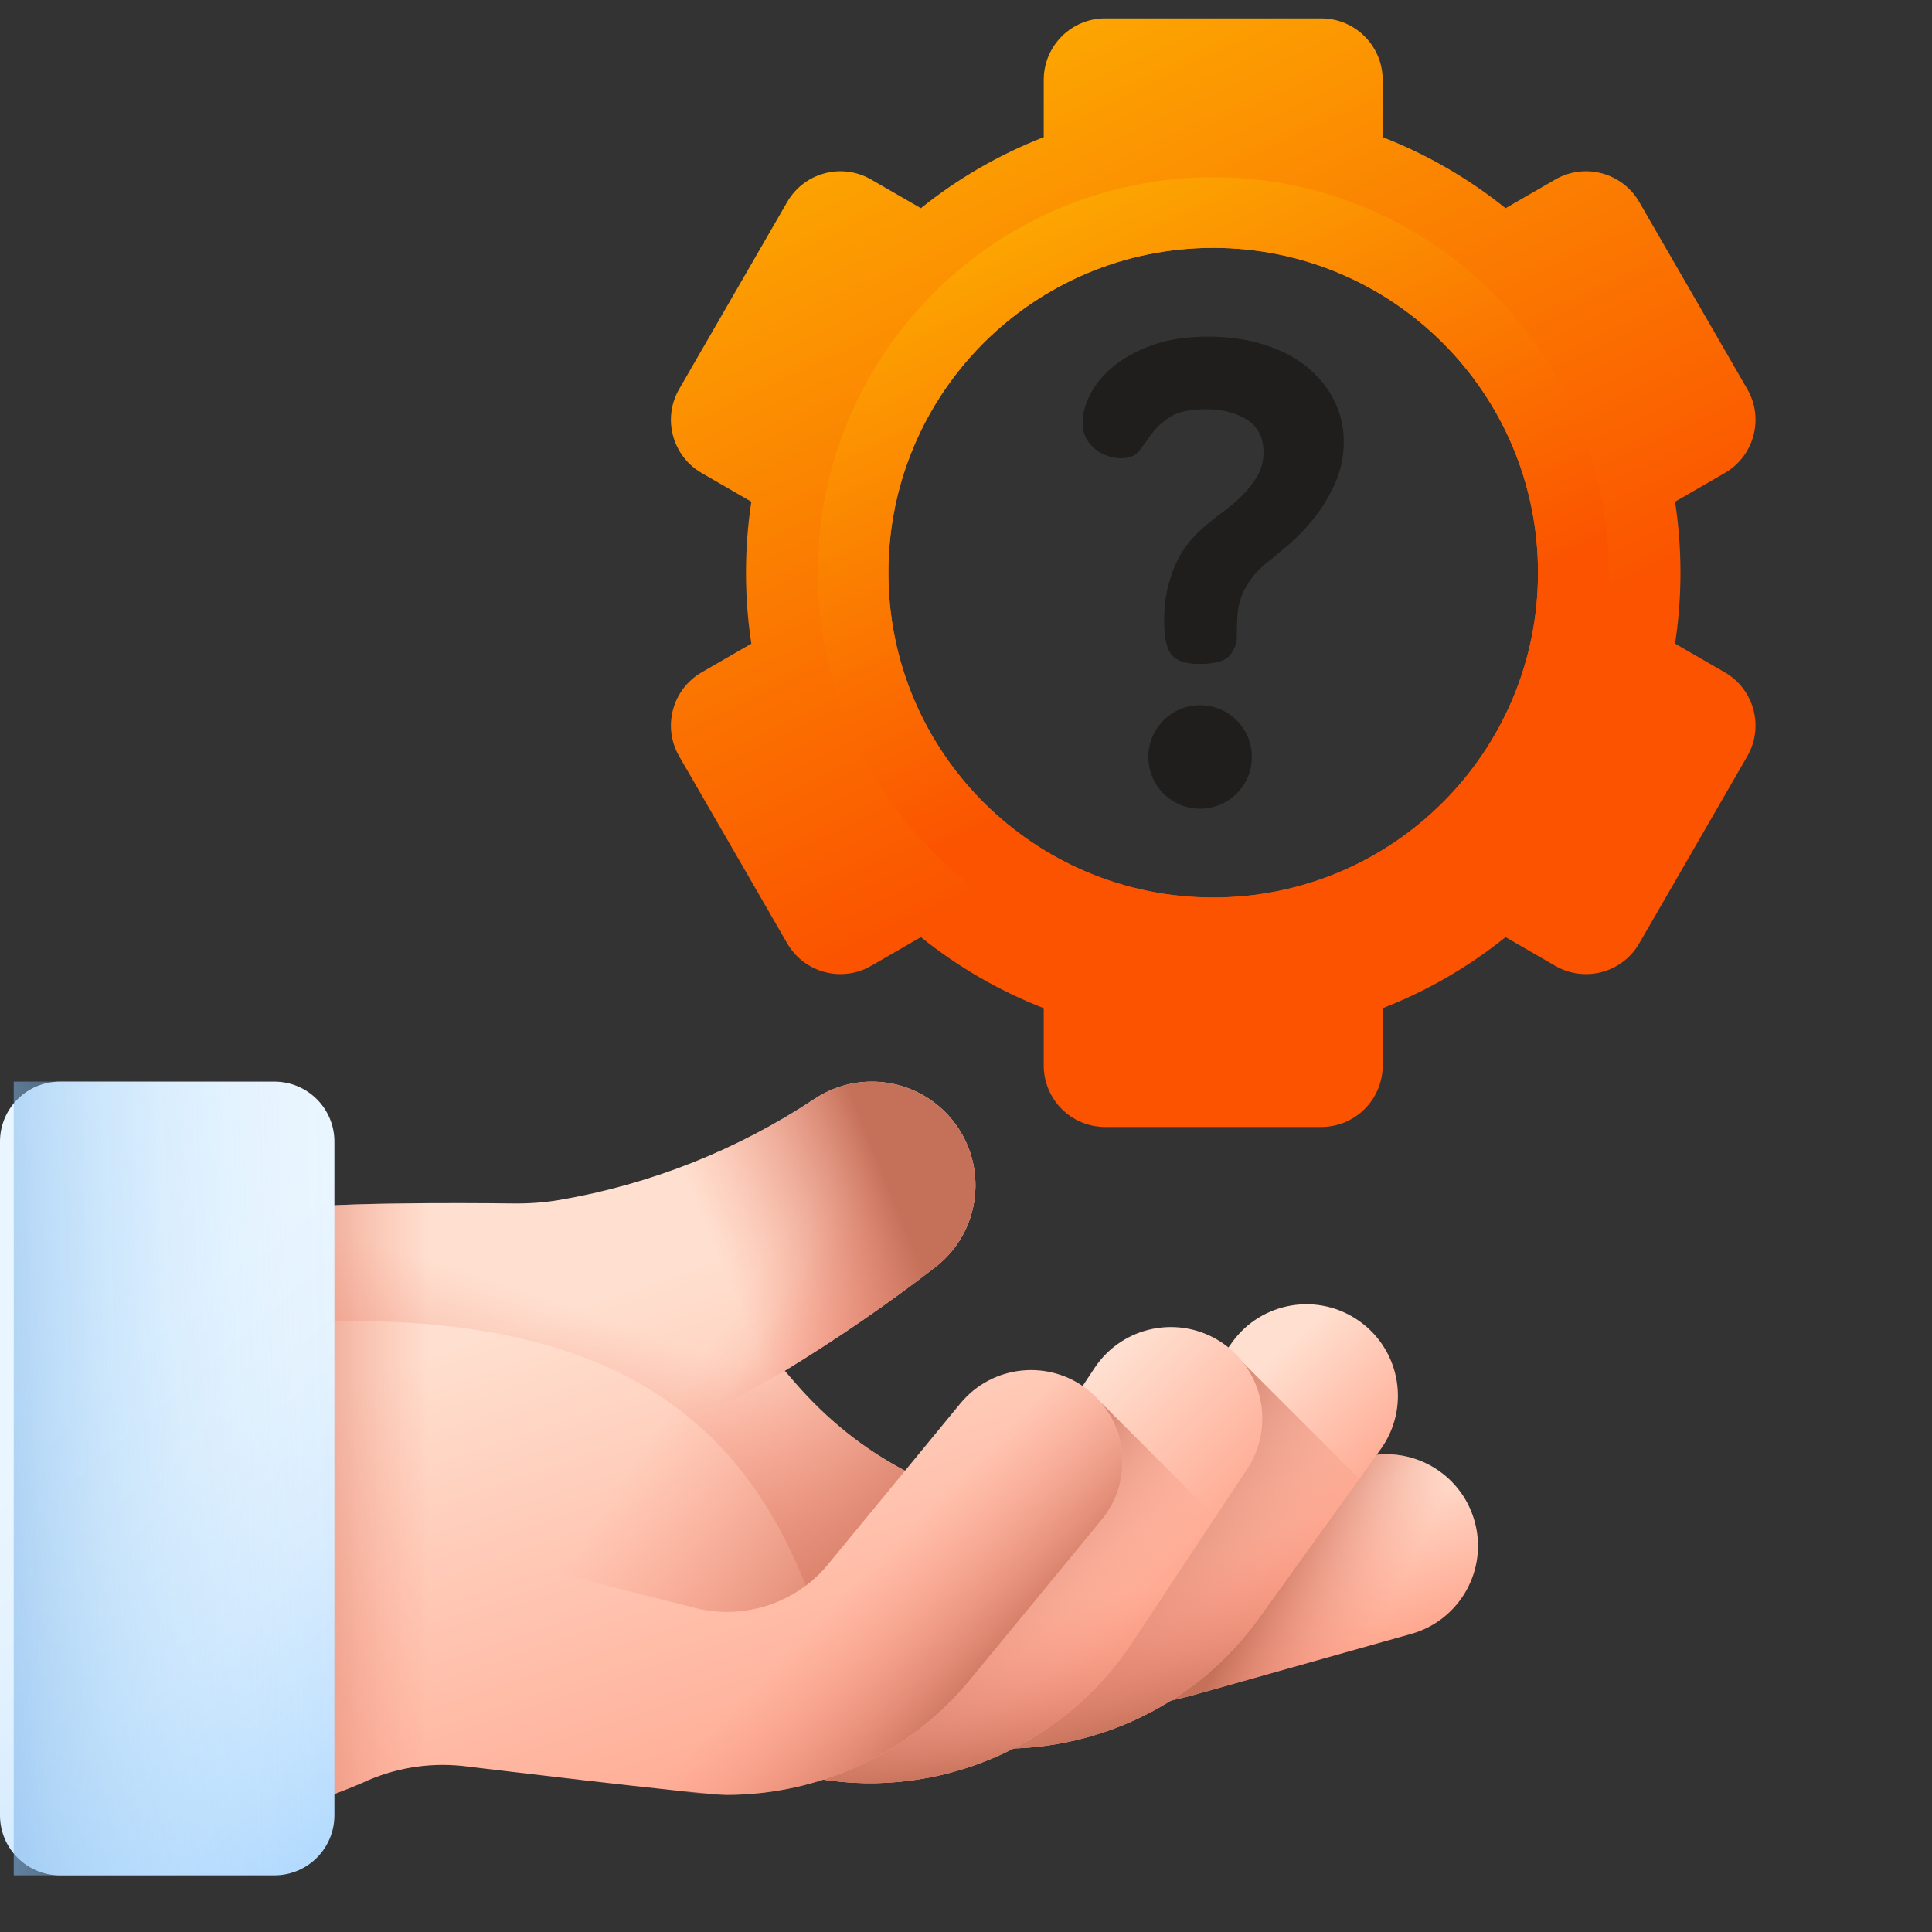
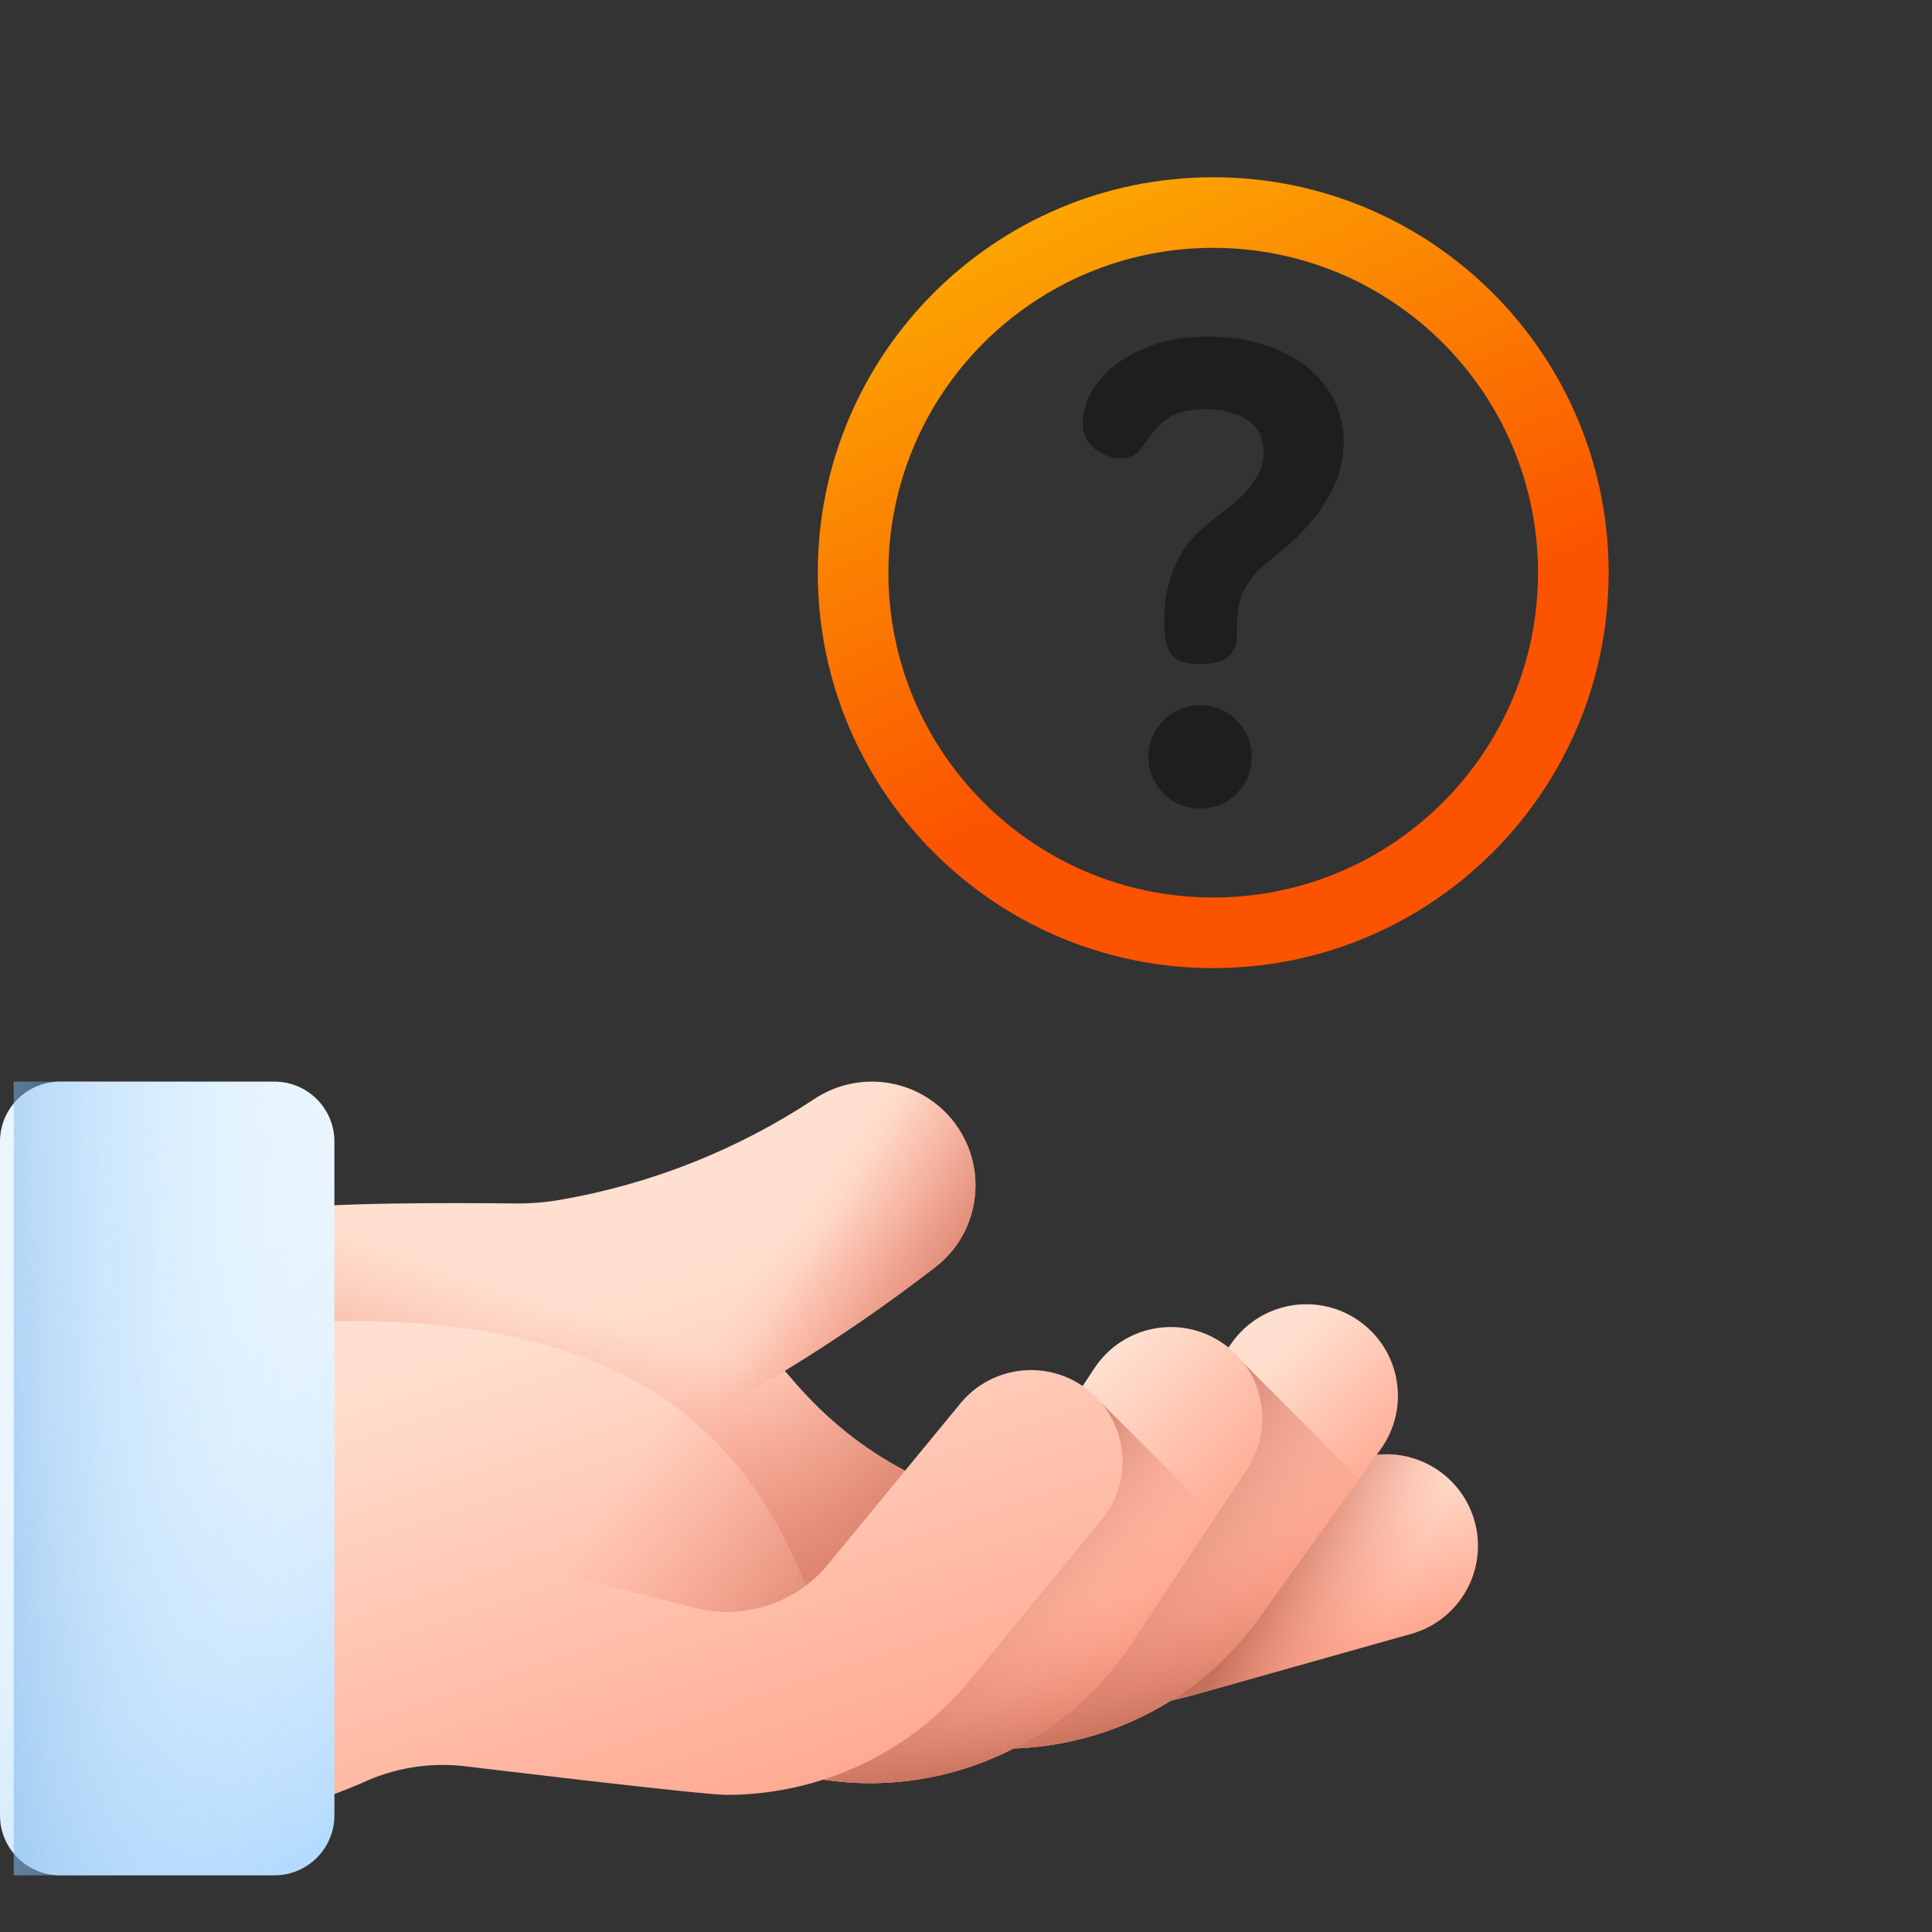
<svg xmlns="http://www.w3.org/2000/svg" width="100" height="100" viewBox="0 0 100 100" fill="none">
  <rect x="0" y="0" width="100" height="100" fill="#333333" stroke="none" />
  <path d="M76.323 78.731C75.616 76.213 73.002 74.743 70.483 75.451L68.578 75.986L64.709 81.475C61.649 85.817 56.635 88.35 51.419 88.35C51.215 88.35 51.01 88.344 50.805 88.336C52.138 88.561 53.495 88.675 54.865 88.675C57.22 88.675 59.614 88.342 61.988 87.676L73.044 84.571C75.562 83.864 77.031 81.249 76.323 78.731Z" fill="url(#paint0_linear_2279_2004)" />
  <path d="M76.323 78.731C75.616 76.213 73.002 74.743 70.483 75.451L68.578 75.986L64.709 81.475C61.649 85.817 56.635 88.35 51.419 88.35C51.215 88.35 51.01 88.344 50.805 88.336C52.138 88.561 53.495 88.675 54.865 88.675C57.22 88.675 59.614 88.342 61.988 87.676L73.044 84.571C75.562 83.864 77.031 81.249 76.323 78.731Z" fill="url(#paint1_linear_2279_2004)" />
  <path d="M51.804 90.506C50.882 90.497 49.956 90.409 49.033 90.237C46.461 89.76 44.763 87.288 45.241 84.716C45.718 82.144 48.191 80.445 50.762 80.924C53.321 81.399 55.955 80.341 57.475 78.23L63.776 69.477C65.304 67.354 68.264 66.872 70.387 68.401C72.51 69.929 72.992 72.889 71.464 75.012L65.162 83.765C62.059 88.076 57.02 90.558 51.804 90.506Z" fill="url(#paint2_linear_2279_2004)" />
  <path d="M64.096 70.285L60.877 73.504L57.475 78.23C56.508 79.573 55.09 80.487 53.528 80.854L46.047 88.335C46.734 89.296 47.78 90.004 49.034 90.237C49.957 90.408 50.883 90.497 51.805 90.506C57.02 90.558 62.06 88.076 65.163 83.764L70.359 76.547L64.096 70.285Z" fill="url(#paint3_linear_2279_2004)" />
  <path d="M64.096 70.285L60.877 73.504L57.475 78.23C56.508 79.573 55.09 80.487 53.528 80.854L46.047 88.335C46.734 89.296 47.78 90.004 49.034 90.237C49.957 90.408 50.883 90.497 51.805 90.506C57.02 90.558 62.06 88.076 65.163 83.764L70.359 76.547L64.096 70.285Z" fill="url(#paint4_linear_2279_2004)" />
  <path d="M43.075 92.178C42.961 92.164 42.848 92.149 42.735 92.132L33.997 90.862C31.409 90.486 29.615 88.082 29.991 85.494C30.363 82.939 32.708 81.159 35.257 81.474C35.291 81.478 35.325 81.483 35.36 81.488L44.097 82.758C46.666 83.131 49.263 81.972 50.699 79.803L56.652 70.81C58.096 68.629 61.035 68.031 63.216 69.475C65.397 70.919 65.995 73.858 64.552 76.039L58.598 85.032C55.211 90.149 49.148 92.928 43.075 92.178Z" fill="url(#paint5_linear_2279_2004)" />
  <path d="M57.043 72.65L52.286 77.407L50.701 79.802C49.862 81.069 48.626 81.988 47.232 82.462L38.219 91.475L42.736 92.131C42.85 92.148 42.963 92.163 43.077 92.177C49.15 92.927 55.213 90.148 58.6 85.031L62.911 78.519L57.043 72.65Z" fill="url(#paint6_linear_2279_2004)" />
  <path d="M57.043 72.65L52.286 77.407L50.701 79.802C49.862 81.069 48.626 81.988 47.232 82.462L38.219 91.475L42.736 92.131C42.85 92.148 42.963 92.163 43.077 92.177C49.15 92.927 55.213 90.148 58.6 85.031L62.911 78.519L57.043 72.65Z" fill="url(#paint7_linear_2279_2004)" />
  <path d="M56.375 71.993C54.356 70.332 51.371 70.622 49.708 72.643L46.845 76.123C44.717 75.005 42.814 73.487 41.163 71.58L40.62 70.955C43.317 69.306 45.921 67.515 48.419 65.58C50.807 63.732 51.184 60.269 49.266 57.939C49.045 57.669 48.803 57.429 48.546 57.217C46.759 55.733 44.165 55.552 42.159 56.878C38.18 59.511 33.686 61.298 28.962 62.109C28.162 62.248 27.347 62.301 26.537 62.29C23.76 62.258 16.698 62.221 14.394 62.646C14.373 62.65 14.066 62.709 13.935 62.738C11.119 63.351 8.609 64.947 6.77 67.168L3.469 71.144V94.696H7.085C11.1 94.696 15.072 93.873 18.756 92.278C20.348 91.532 22.131 91.219 23.931 91.404C23.931 91.404 36.292 92.903 37.608 92.903C42.397 92.903 47.057 90.777 50.173 86.99L57.023 78.66C58.686 76.641 58.396 73.656 56.375 71.993Z" fill="url(#paint8_linear_2279_2004)" />
-   <path d="M29.13 62.078C29.074 62.088 29.018 62.1 28.962 62.109C28.162 62.248 27.347 62.301 26.537 62.29C23.76 62.259 16.698 62.221 14.394 62.646C14.373 62.65 14.066 62.709 13.935 62.739C11.119 63.351 8.609 64.947 6.77 67.168L3.469 71.144V94.697H7.085C11.1 94.697 15.072 93.873 18.756 92.278C20.348 91.532 22.131 91.219 23.931 91.404C23.931 91.404 26.332 91.695 29.13 92.021V62.078Z" fill="url(#paint9_linear_2279_2004)" />
  <path d="M48.419 65.581C45.92 67.515 43.316 69.307 40.62 70.955L41.163 71.58C42.813 73.487 44.716 75.005 46.844 76.123L42.855 80.971C42.514 81.386 42.129 81.752 41.71 82.068C38.284 73.475 31.381 66.872 12.171 68.673C9.725 68.902 7.312 68.894 4.988 69.312L6.769 67.167C8.609 64.947 11.118 63.351 13.935 62.738C14.065 62.709 14.373 62.65 14.394 62.646C16.697 62.221 23.76 62.258 26.536 62.29C27.347 62.301 28.162 62.248 28.962 62.109C33.685 61.298 38.18 59.511 42.159 56.878C44.165 55.552 46.758 55.733 48.545 57.217C48.802 57.429 49.044 57.669 49.265 57.939C51.183 60.269 50.806 63.732 48.419 65.581Z" fill="url(#paint10_linear_2279_2004)" />
-   <path d="M37.606 92.902C36.29 92.902 34.965 92.741 33.658 92.41L22.939 89.697C20.403 89.055 18.867 86.478 19.509 83.942C20.151 81.406 22.728 79.872 25.263 80.513L35.983 83.227C38.505 83.865 41.202 82.98 42.855 80.971L49.706 72.642C51.368 70.621 54.353 70.331 56.373 71.993C58.394 73.654 58.684 76.639 57.022 78.66L50.171 86.989C47.056 90.776 42.396 92.902 37.606 92.902Z" fill="url(#paint11_linear_2279_2004)" />
  <path d="M48.545 57.219C46.757 55.734 44.163 55.554 42.157 56.88C38.179 59.513 33.685 61.299 28.961 62.109C28.16 62.249 27.347 62.301 26.535 62.292C25.368 62.278 23.443 62.263 21.434 62.283V81.194C22.515 80.457 23.895 80.168 25.264 80.515L35.983 83.229C38.505 83.867 41.203 82.982 42.855 80.972L46.844 76.124C44.716 75.006 42.812 73.487 41.161 71.582L40.618 70.955C43.314 69.308 45.92 67.515 48.418 65.581C50.806 63.734 51.182 60.269 49.264 57.939C49.044 57.671 48.802 57.431 48.545 57.219Z" fill="url(#paint12_linear_2279_2004)" />
  <path d="M48.419 65.58C45.92 67.515 43.316 69.306 40.62 70.955L23.796 80.377L23.793 80.379C22.941 80.432 22.126 80.722 21.434 81.194V62.282C23.444 62.263 25.37 62.277 26.536 62.29C27.347 62.301 28.162 62.248 28.962 62.109C33.685 61.298 38.18 59.511 42.159 56.878C44.165 55.552 46.758 55.733 48.545 57.217C48.802 57.429 49.044 57.669 49.265 57.939C51.183 60.269 50.806 63.732 48.419 65.58Z" fill="url(#paint13_linear_2279_2004)" />
-   <path d="M48.419 65.58C45.92 67.515 43.316 69.306 40.62 70.955L23.796 80.377L23.793 80.379C22.941 80.432 22.126 80.722 21.434 81.194V62.282C23.444 62.263 25.37 62.277 26.536 62.29C27.347 62.301 28.162 62.248 28.962 62.109C33.685 61.298 38.18 59.511 42.159 56.878C44.165 55.552 46.758 55.733 48.545 57.217C48.802 57.429 49.044 57.669 49.265 57.939C51.183 60.269 50.806 63.732 48.419 65.58Z" fill="url(#paint14_linear_2279_2004)" />
  <path d="M14.204 97.067H3.104C1.39 97.067 0 95.677 0 93.963V59.089C0 57.374 1.39 55.984 3.104 55.984H14.204C15.919 55.984 17.309 57.374 17.309 59.089V93.963C17.309 95.677 15.919 97.067 14.204 97.067Z" fill="url(#paint15_linear_2279_2004)" />
  <path d="M0.711 55.984H14.125C15.886 55.984 17.307 58.027 17.307 60.556V92.494C17.307 95.024 15.886 97.066 14.125 97.066H0.711V55.984Z" fill="url(#paint16_linear_2279_2004)" />
-   <path d="M86.981 29.642C86.981 28.393 86.885 27.166 86.702 25.968L89.275 24.483C90.796 23.605 91.317 21.66 90.439 20.139L84.847 10.454C83.969 8.933 82.024 8.412 80.503 9.29L77.928 10.776C76.022 9.247 73.883 7.999 71.567 7.099V4.131C71.567 2.375 70.143 0.951 68.387 0.951H57.204C55.447 0.951 54.024 2.375 54.024 4.131V7.099C51.71 7.999 49.568 9.247 47.664 10.776L45.089 9.29C43.569 8.412 41.624 8.933 40.746 10.454L35.153 20.14C34.275 21.66 34.796 23.605 36.317 24.483L38.889 25.968C38.706 27.166 38.612 28.393 38.612 29.642C38.612 30.89 38.706 32.117 38.889 33.315L36.317 34.8C34.796 35.678 34.275 37.623 35.153 39.144L40.746 48.829C41.624 50.35 43.569 50.871 45.089 49.993L47.664 48.507C49.568 50.036 51.71 51.284 54.024 52.184V55.152C54.024 56.908 55.447 58.332 57.204 58.332H68.387C70.143 58.332 71.567 56.908 71.567 55.152V52.184C73.883 51.284 76.022 50.036 77.928 48.507L80.503 49.993C82.024 50.871 83.969 50.35 84.847 48.829L90.439 39.144C91.317 37.623 90.796 35.678 89.275 34.8L86.702 33.315C86.885 32.117 86.981 30.89 86.981 29.642ZM62.796 46.454C53.511 46.454 45.983 38.928 45.983 29.642C45.983 20.355 53.511 12.829 62.796 12.829C72.081 12.829 79.608 20.355 79.608 29.642C79.608 38.928 72.081 46.454 62.796 46.454Z" fill="url(#paint17_linear_2279_2004)" />
  <path d="M62.795 9.174C51.49 9.174 42.328 18.338 42.328 29.643C42.328 40.946 51.49 50.11 62.795 50.11C74.099 50.11 83.263 40.946 83.263 29.643C83.263 18.338 74.099 9.174 62.795 9.174ZM62.795 46.455C53.51 46.455 45.982 38.928 45.982 29.643C45.982 20.356 53.51 12.829 62.795 12.829C72.081 12.829 79.607 20.356 79.607 29.643C79.607 38.928 72.081 46.455 62.795 46.455Z" fill="url(#paint18_linear_2279_2004)" />
  <path d="M69.043 20.703C68.702 20.033 68.23 19.457 67.626 18.973C67.021 18.49 66.285 18.111 65.417 17.835C64.549 17.561 63.587 17.424 62.533 17.424C61.412 17.424 60.445 17.572 59.632 17.869C58.819 18.165 58.149 18.534 57.621 18.973C57.094 19.413 56.698 19.891 56.435 20.407C56.171 20.924 56.039 21.401 56.039 21.841C56.039 22.17 56.099 22.45 56.22 22.681C56.341 22.912 56.5 23.105 56.698 23.258C56.896 23.412 57.11 23.528 57.341 23.604C57.572 23.681 57.797 23.72 58.017 23.72C58.456 23.72 58.775 23.588 58.973 23.324C59.17 23.06 59.385 22.77 59.615 22.45C59.846 22.132 60.165 21.841 60.571 21.577C60.978 21.313 61.598 21.182 62.434 21.182C63.269 21.182 63.972 21.363 64.543 21.726C65.115 22.088 65.4 22.654 65.4 23.423C65.4 23.863 65.296 24.264 65.087 24.626C64.878 24.989 64.626 25.319 64.329 25.615C64.032 25.912 63.714 26.187 63.373 26.439C63.032 26.692 62.73 26.929 62.466 27.148C62.225 27.346 61.972 27.588 61.709 27.873C61.445 28.159 61.208 28.499 61 28.895C60.791 29.291 60.615 29.757 60.472 30.296C60.329 30.835 60.258 31.456 60.258 32.158C60.258 33.016 60.39 33.598 60.654 33.905C60.917 34.213 61.39 34.367 62.071 34.367C62.884 34.367 63.411 34.219 63.654 33.922C63.895 33.625 64.016 33.323 64.016 33.016C64.016 32.598 64.027 32.213 64.049 31.862C64.071 31.51 64.142 31.175 64.263 30.856C64.384 30.538 64.565 30.219 64.807 29.9C65.049 29.582 65.4 29.247 65.862 28.895C66.082 28.719 66.4 28.45 66.818 28.087C67.235 27.724 67.647 27.285 68.054 26.768C68.46 26.253 68.812 25.664 69.109 25.005C69.406 24.346 69.554 23.632 69.554 22.862C69.554 22.094 69.384 21.374 69.043 20.703Z" fill="#1F1E1D" />
  <path d="M62.117 41.859C63.597 41.859 64.796 40.659 64.796 39.179C64.796 37.7 63.597 36.5 62.117 36.5C60.637 36.5 59.438 37.7 59.438 39.179C59.438 40.659 60.637 41.859 62.117 41.859Z" fill="#1F1E1D" />
  <defs>
    <linearGradient id="paint0_linear_2279_2004" x1="62.329" y1="79.594" x2="64.73" y2="87.247" gradientUnits="userSpaceOnUse">
      <stop stop-color="#FFDFCF" />
      <stop offset="1" stop-color="#FFA78F" />
    </linearGradient>
    <linearGradient id="paint1_linear_2279_2004" x1="70.614" y1="86.022" x2="64.462" y2="83.071" gradientUnits="userSpaceOnUse">
      <stop stop-color="#F89580" stop-opacity="0" />
      <stop offset="0.286" stop-color="#EE8E79" stop-opacity="0.287" />
      <stop offset="0.762" stop-color="#D57B65" stop-opacity="0.765" />
      <stop offset="0.997" stop-color="#C5715A" />
    </linearGradient>
    <linearGradient id="paint2_linear_2279_2004" x1="57.865" y1="77.974" x2="63.793" y2="84.201" gradientUnits="userSpaceOnUse">
      <stop stop-color="#FFDFCF" />
      <stop offset="1" stop-color="#FFA78F" />
    </linearGradient>
    <linearGradient id="paint3_linear_2279_2004" x1="65.94" y1="86.506" x2="56.148" y2="80.203" gradientUnits="userSpaceOnUse">
      <stop stop-color="#F89580" stop-opacity="0" />
      <stop offset="0.286" stop-color="#EE8E79" stop-opacity="0.287" />
      <stop offset="0.762" stop-color="#D57B65" stop-opacity="0.765" />
      <stop offset="0.997" stop-color="#C5715A" />
    </linearGradient>
    <linearGradient id="paint4_linear_2279_2004" x1="57.959" y1="81.535" x2="60.06" y2="89.339" gradientUnits="userSpaceOnUse">
      <stop stop-color="#F89580" stop-opacity="0" />
      <stop offset="0.286" stop-color="#EE8E79" stop-opacity="0.287" />
      <stop offset="0.762" stop-color="#D57B65" stop-opacity="0.765" />
      <stop offset="0.997" stop-color="#C5715A" />
    </linearGradient>
    <linearGradient id="paint5_linear_2279_2004" x1="47.867" y1="80.025" x2="55.445" y2="87.604" gradientUnits="userSpaceOnUse">
      <stop stop-color="#FFDFCF" />
      <stop offset="1" stop-color="#FFA78F" />
    </linearGradient>
    <linearGradient id="paint6_linear_2279_2004" x1="55.032" y1="87.963" x2="47.879" y2="82.26" gradientUnits="userSpaceOnUse">
      <stop stop-color="#F89580" stop-opacity="0" />
      <stop offset="0.286" stop-color="#EE8E79" stop-opacity="0.287" />
      <stop offset="0.762" stop-color="#D57B65" stop-opacity="0.765" />
      <stop offset="0.997" stop-color="#C5715A" />
    </linearGradient>
    <linearGradient id="paint7_linear_2279_2004" x1="50.359" y1="83.561" x2="51.559" y2="91.915" gradientUnits="userSpaceOnUse">
      <stop stop-color="#F89580" stop-opacity="0" />
      <stop offset="0.286" stop-color="#EE8E79" stop-opacity="0.287" />
      <stop offset="0.762" stop-color="#D57B65" stop-opacity="0.765" />
      <stop offset="0.997" stop-color="#C5715A" />
    </linearGradient>
    <linearGradient id="paint8_linear_2279_2004" x1="25.465" y1="68.992" x2="34.769" y2="96.604" gradientUnits="userSpaceOnUse">
      <stop stop-color="#FFDFCF" />
      <stop offset="1" stop-color="#FFA78F" />
    </linearGradient>
    <linearGradient id="paint9_linear_2279_2004" x1="22.227" y1="78.387" x2="12.321" y2="78.387" gradientUnits="userSpaceOnUse">
      <stop stop-color="#F89580" stop-opacity="0" />
      <stop offset="0.286" stop-color="#EE8E79" stop-opacity="0.287" />
      <stop offset="0.762" stop-color="#D57B65" stop-opacity="0.765" />
      <stop offset="0.997" stop-color="#C5715A" />
    </linearGradient>
    <linearGradient id="paint10_linear_2279_2004" x1="27.825" y1="67.056" x2="23.323" y2="80.412" gradientUnits="userSpaceOnUse">
      <stop stop-color="#F89580" stop-opacity="0" />
      <stop offset="0.286" stop-color="#EE8E79" stop-opacity="0.287" />
      <stop offset="0.762" stop-color="#D57B65" stop-opacity="0.765" />
      <stop offset="0.997" stop-color="#C5715A" />
    </linearGradient>
    <linearGradient id="paint11_linear_2279_2004" x1="42.282" y1="83.871" x2="48.585" y2="90.074" gradientUnits="userSpaceOnUse">
      <stop stop-color="#F89580" stop-opacity="0" />
      <stop offset="0.286" stop-color="#EE8E79" stop-opacity="0.287" />
      <stop offset="0.762" stop-color="#D57B65" stop-opacity="0.765" />
      <stop offset="0.997" stop-color="#C5715A" />
    </linearGradient>
    <linearGradient id="paint12_linear_2279_2004" x1="36.437" y1="70.148" x2="49.793" y2="79.002" gradientUnits="userSpaceOnUse">
      <stop stop-color="#F89580" stop-opacity="0" />
      <stop offset="0.286" stop-color="#EE8E79" stop-opacity="0.287" />
      <stop offset="0.762" stop-color="#D57B65" stop-opacity="0.765" />
      <stop offset="0.997" stop-color="#C5715A" />
    </linearGradient>
    <linearGradient id="paint13_linear_2279_2004" x1="38.135" y1="71.031" x2="46.239" y2="75.833" gradientUnits="userSpaceOnUse">
      <stop stop-color="#F89580" stop-opacity="0" />
      <stop offset="0.286" stop-color="#EE8E79" stop-opacity="0.287" />
      <stop offset="0.762" stop-color="#D57B65" stop-opacity="0.765" />
      <stop offset="0.997" stop-color="#C5715A" />
    </linearGradient>
    <linearGradient id="paint14_linear_2279_2004" x1="37.318" y1="65.294" x2="46.136" y2="61.674" gradientUnits="userSpaceOnUse">
      <stop stop-color="#F89580" stop-opacity="0" />
      <stop offset="0.286" stop-color="#EE8E79" stop-opacity="0.287" />
      <stop offset="0.762" stop-color="#D57B65" stop-opacity="0.765" />
      <stop offset="0.997" stop-color="#C5715A" />
    </linearGradient>
    <linearGradient id="paint15_linear_2279_2004" x1="8.354" y1="68.116" x2="25.834" y2="88.147" gradientUnits="userSpaceOnUse">
      <stop stop-color="#EAF6FF" />
      <stop offset="0.265" stop-color="#E5F3FE" />
      <stop offset="0.54" stop-color="#D9EDFE" />
      <stop offset="0.818" stop-color="#C4E3FE" />
      <stop offset="1" stop-color="#B3DAFE" />
    </linearGradient>
    <linearGradient id="paint16_linear_2279_2004" x1="18.721" y1="76.525" x2="-5.784" y2="77.189" gradientUnits="userSpaceOnUse">
      <stop stop-color="#8AC9FE" stop-opacity="0" />
      <stop offset="0.129" stop-color="#89C8FD" stop-opacity="0.019" />
      <stop offset="0.263" stop-color="#88C6FB" stop-opacity="0.075" />
      <stop offset="0.399" stop-color="#87C4F8" stop-opacity="0.168" />
      <stop offset="0.536" stop-color="#85C0F4" stop-opacity="0.298" />
      <stop offset="0.675" stop-color="#83BBEF" stop-opacity="0.466" />
      <stop offset="0.815" stop-color="#7FB5E9" stop-opacity="0.672" />
      <stop offset="0.953" stop-color="#7CAEE1" stop-opacity="0.911" />
      <stop offset="1" stop-color="#7BACDF" />
    </linearGradient>
    <linearGradient id="paint17_linear_2279_2004" x1="62.796" y1="40.753" x2="40.223" y2="-6.665" gradientUnits="userSpaceOnUse">
      <stop stop-color="#FB5300" />
      <stop offset="1" stop-color="#FCC202" />
    </linearGradient>
    <linearGradient id="paint18_linear_2279_2004" x1="62.795" y1="37.569" x2="46.914" y2="3.471" gradientUnits="userSpaceOnUse">
      <stop stop-color="#FB5300" />
      <stop offset="1" stop-color="#FCC202" />
    </linearGradient>
  </defs>
</svg>